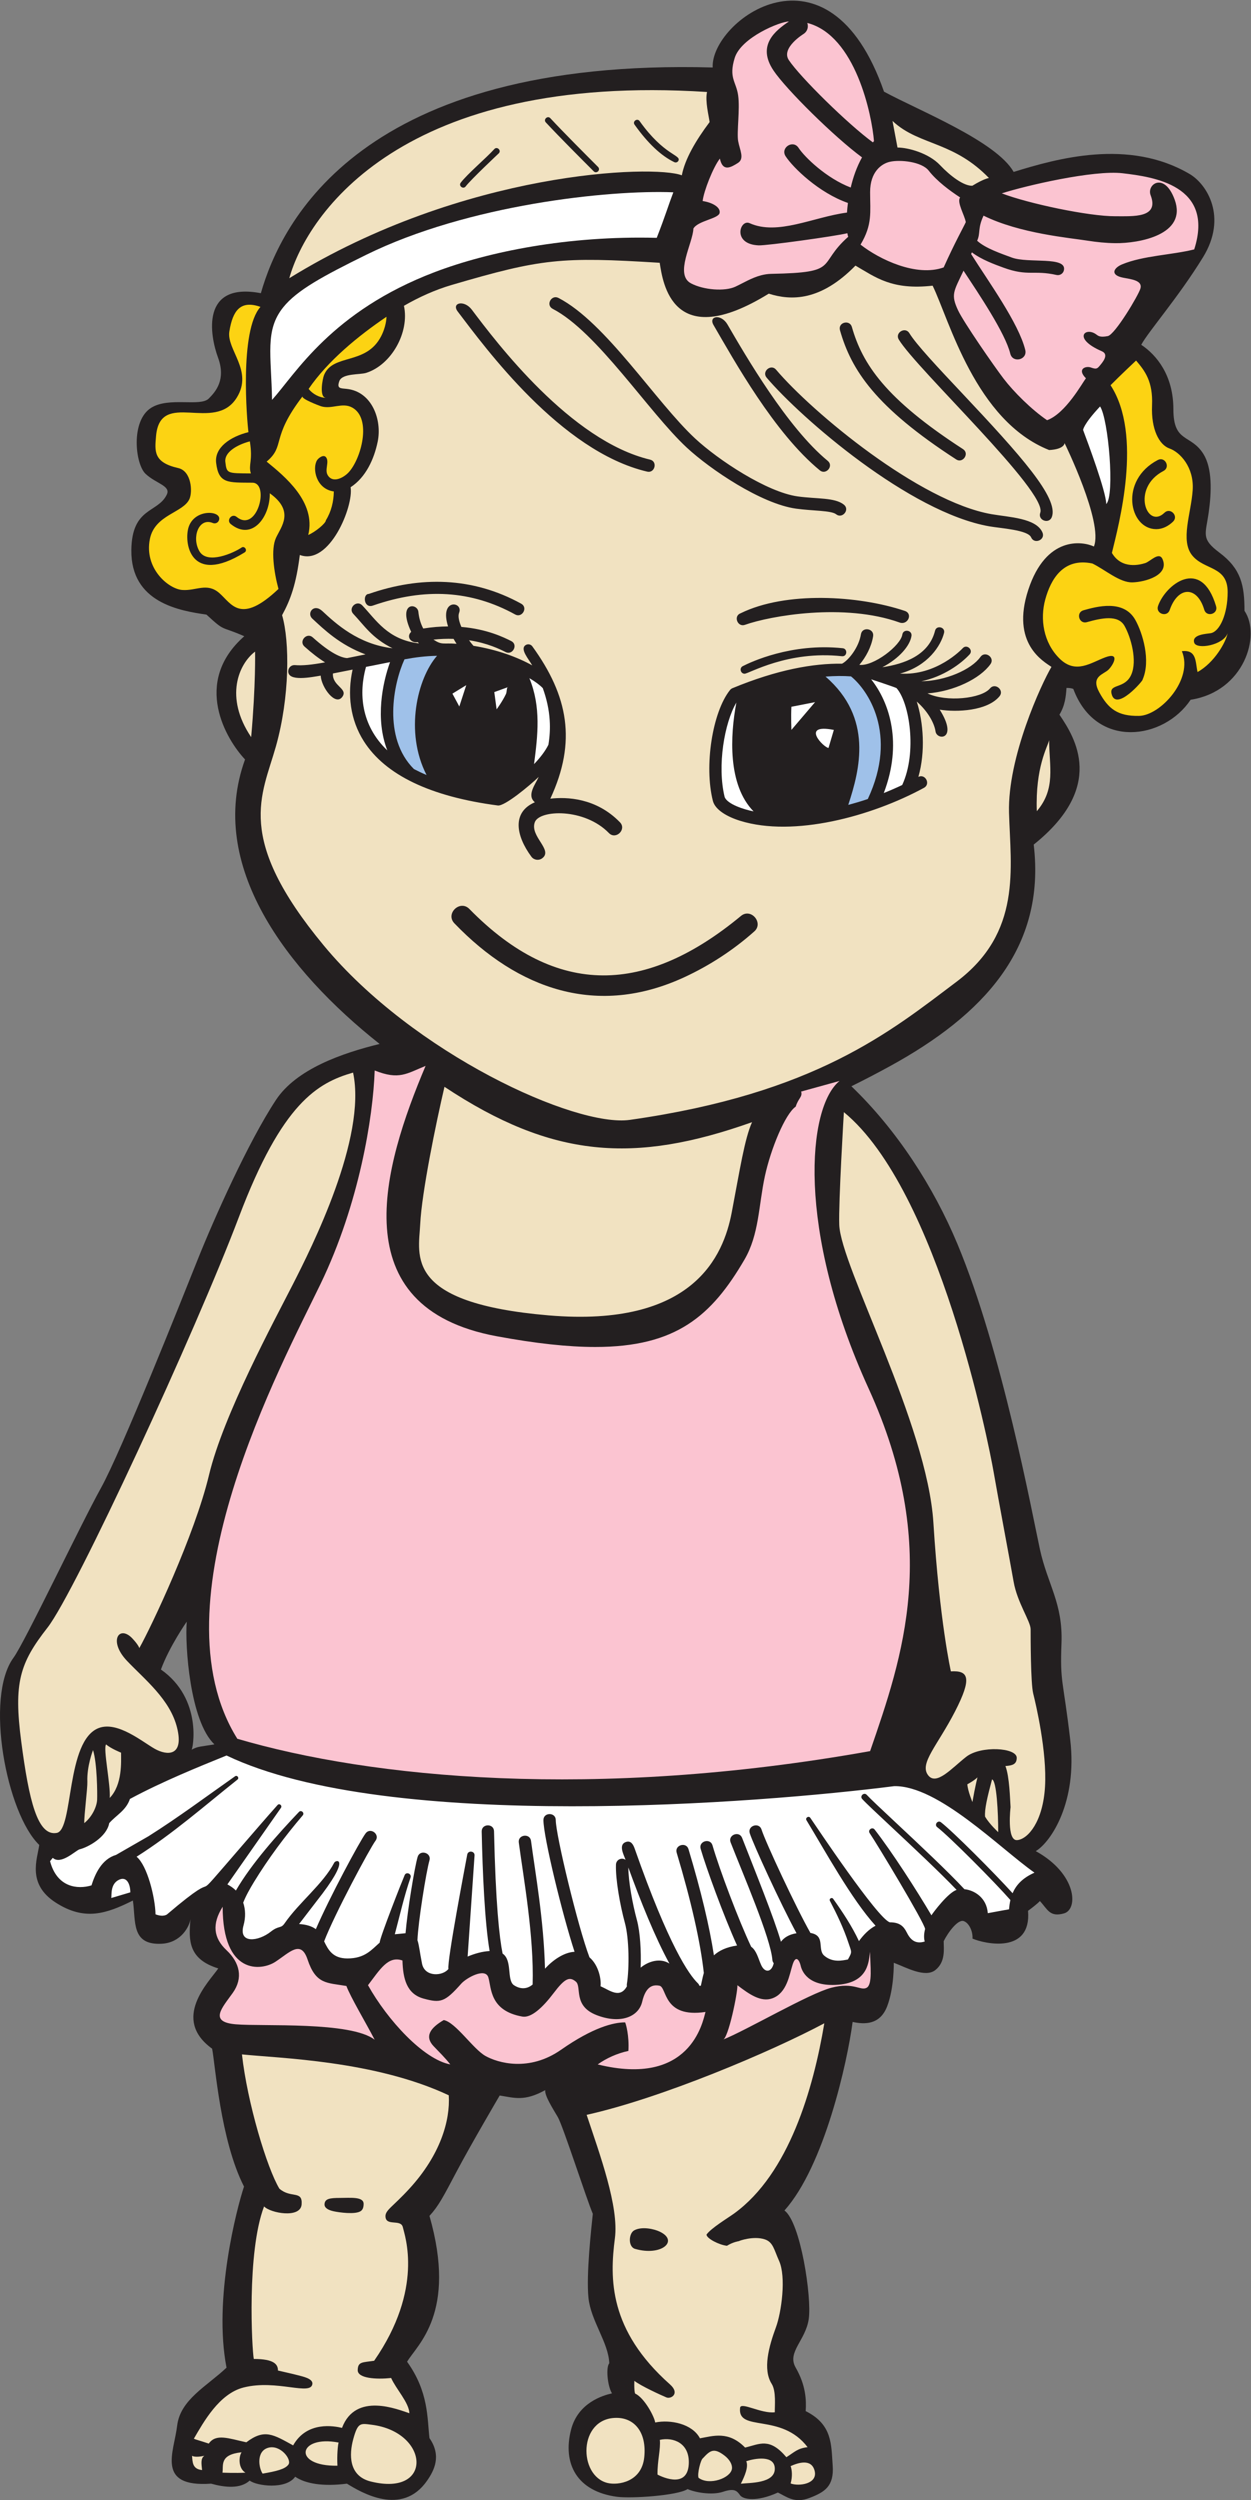
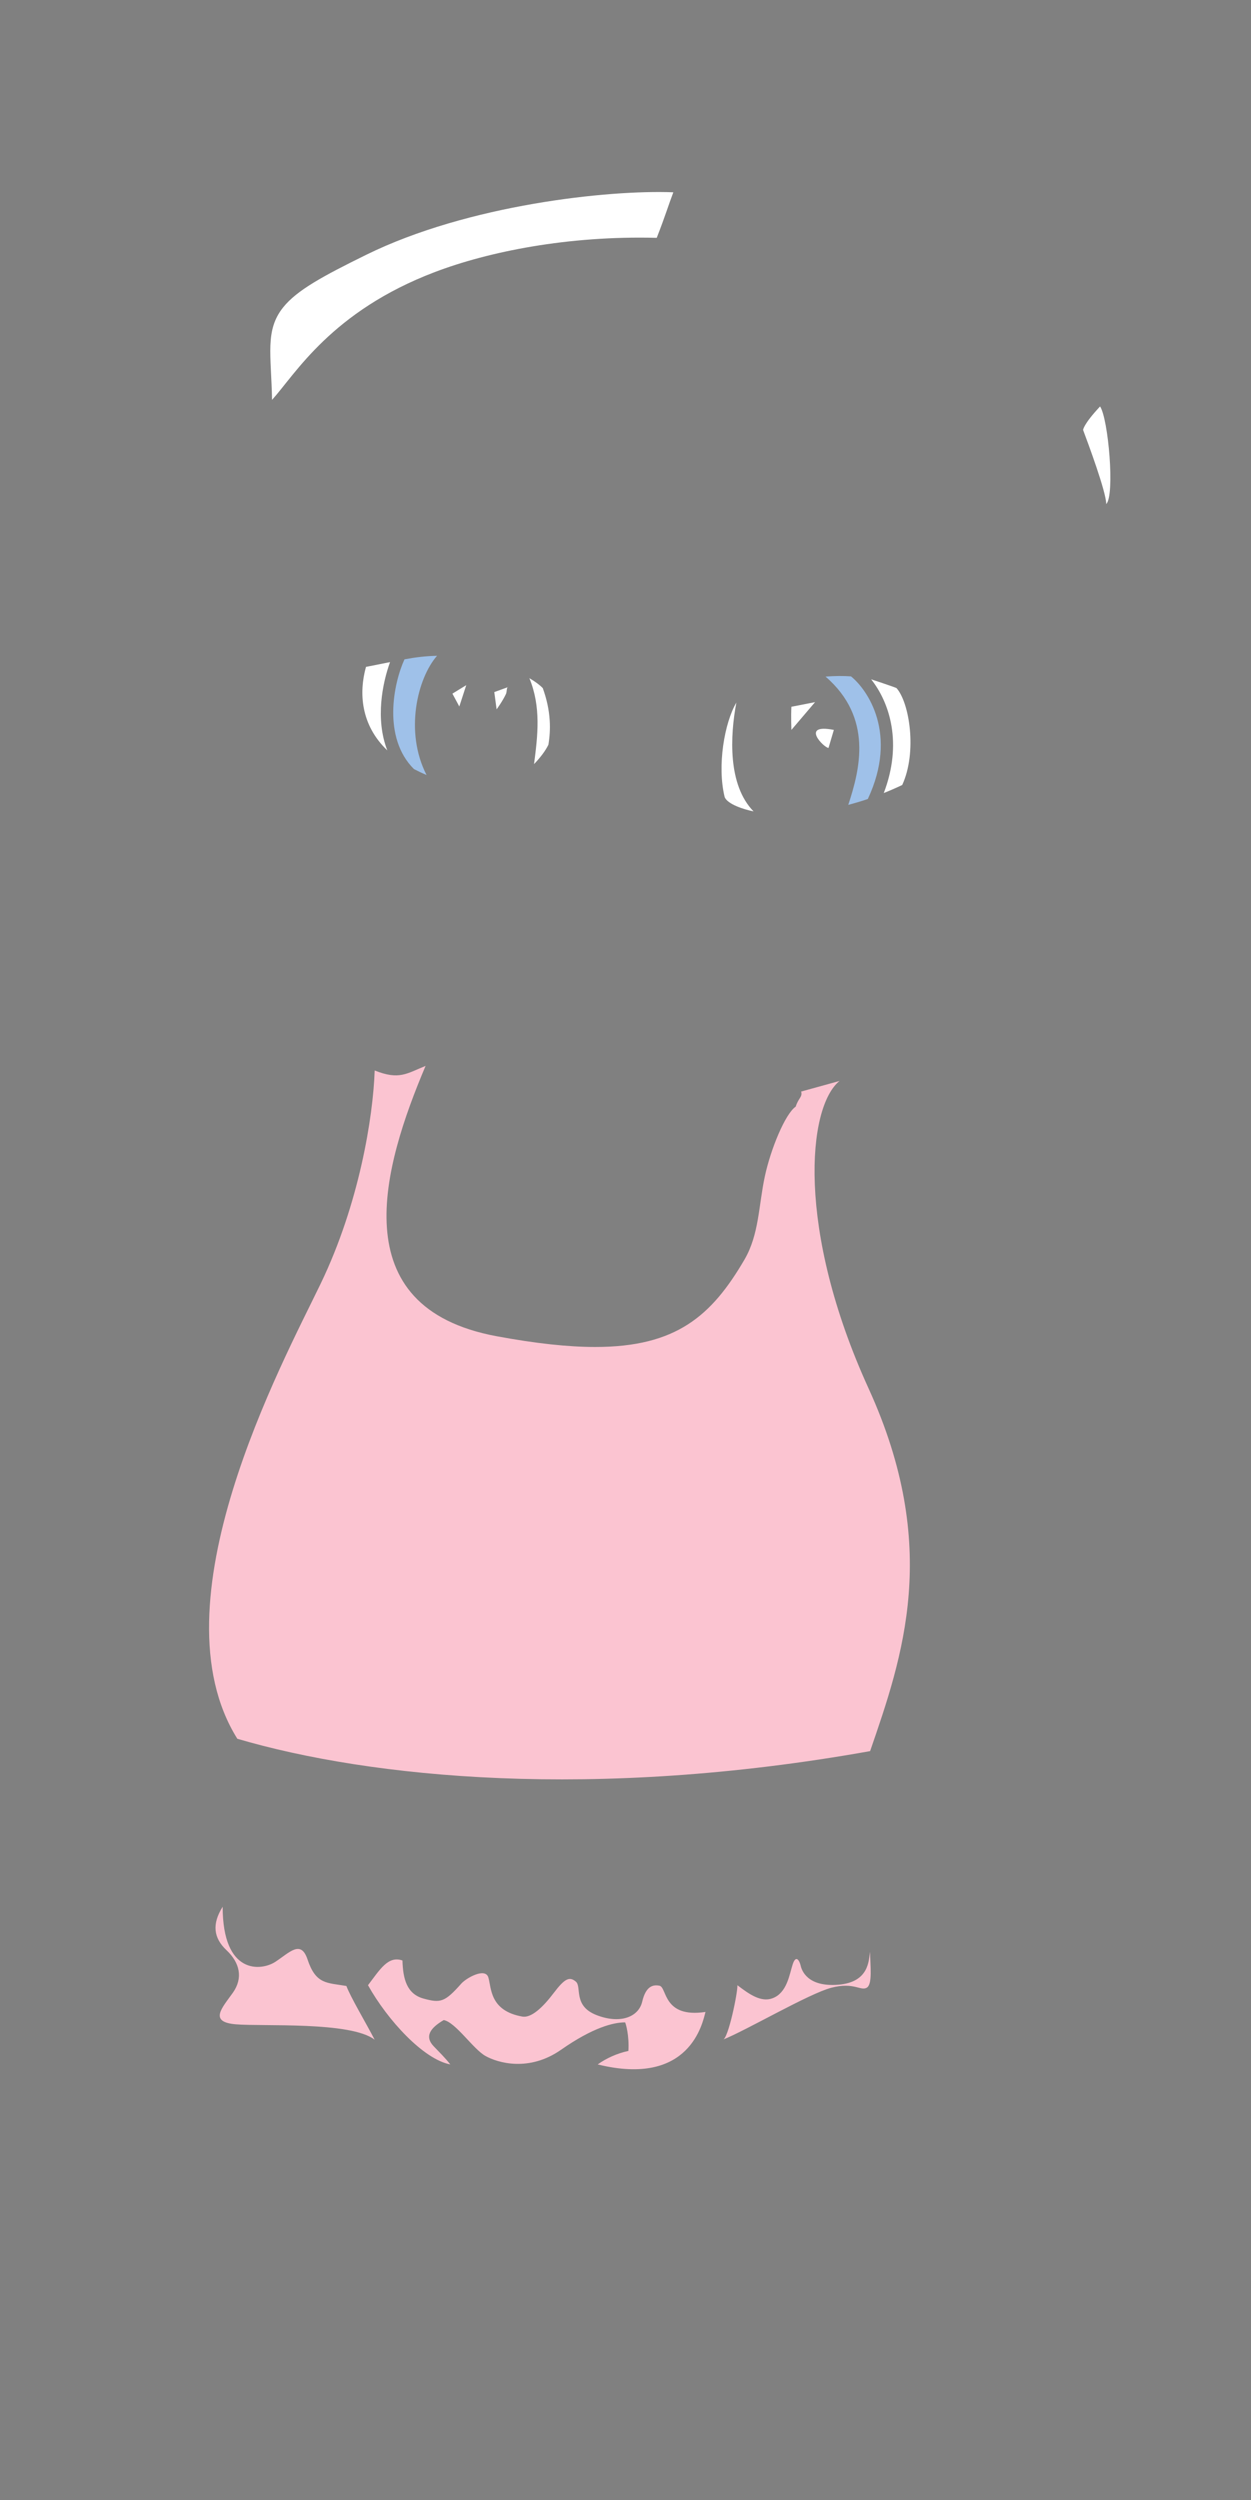
<svg xmlns="http://www.w3.org/2000/svg" viewBox="0 0 504.373 1008" height="1008" width="504.373" xml:space="preserve" id="svg2" version="1.1">
  <rect x="0" y="0" width="504.373" height="1008" fill="#808080" stroke="none" />
  <defs id="defs6" />
  <g transform="matrix(1.333,0,0,-1.333,0,1008)" id="g10">
    <g transform="scale(0.1)" id="g12">
-       <path id="path14" style="fill:#231f20;fill-opacity:1;fill-rule:evenodd;stroke:none" d="m 486.734,2512.29 c 25.676,70.01 78.051,144.71 78.051,144.71 -5.699,-72.36 9.762,-300.98 83.707,-371.06 -40.387,-7.06 -50.504,-5.55 -69.195,-16.43 3.769,0.01 34.726,153.61 -92.563,242.78 v 0 z M 3688.25,5890.42 c -55.98,42.01 -41.99,54.46 -32.66,119.8 9.33,65.37 10.88,135.37 -15.55,178.17 -38.16,61.67 -91.04,32.68 -91.04,135.38 0,102.7 -50.55,164.16 -97.25,195.27 21.8,40.47 112.05,143.16 186.72,264.53 74.7,121.39 12.45,220.97 -40.45,252.08 -184.03,108.25 -401.46,46.68 -532.16,6.23 -52.9,93.37 -289.42,186.73 -392.12,242.75 -168.06,482.36 -525.17,213.16 -518.16,73.12 -1062.77,29.58 -1305.517,-468.36 -1366.596,-682.7 -183.214,35.03 -154.062,-128.37 -129.531,-194.9 24.5,-66.51 -7.004,-102.7 -28.008,-123.7 -25.785,-25.79 -120.215,5.84 -174.265,-28.02 -62.551,-39.15 -48.27,-169.99 -17.121,-199.54 31.129,-29.58 77.019,-36.19 64.566,-62.63 -26.645,-56.66 -105.797,-37.35 -107.383,-168.08 -1.89,-160.24 147.848,-183.59 227.207,-195.27 58.348,-53.66 39.672,-32.68 114.36,-65.35 C 580.098,5497.51 685.133,5324 741.148,5264.89 625.172,4945.09 866.758,4627 1148.19,4404.38 1035.31,4376.7 896.41,4328.77 834.508,4234.8 750.488,4107.2 647.781,3876.88 597.988,3752.43 548.184,3627.96 367.668,3173.57 305.445,3061.54 243.215,2949.51 75.141,2594.74 40.898,2548.07 c -87.934,-119.95 -21.062,-471.28 77.84,-566.4 -6.234,-43.57 -37.347,-118.27 49.782,-174.3 87.144,-56 152.496,-34.23 233.39,6.23 9.356,-62.23 -6.07,-135.56 87.156,-130.69 59.149,3.11 84.032,52.92 87.149,74.7 -6.235,-65.35 -6.254,-121.37 84.012,-149.39 -27.997,-40.46 -143.149,-152.49 -18.657,-242.75 9.332,-46.69 24.891,-276.97 96.442,-417.021 C 716.262,883.109 644.652,609.25 685.133,400.73 625.992,344.719 545.09,304.281 535.754,224.922 526.418,145.57 470.398,38.199 638.453,49.871 680.469,38.191 727.141,33.531 755.152,59.199 776.156,42.859 864.855,31.191 892.855,70.891 923.207,49.859 976.887,40.531 1049.24,49.871 c 42.02,-25.68 166.19,-101.262 242.74,9.328 21,30.352 44.35,74.711 7,128.383 -7,60.68 -2.32,140.039 -67.69,231.066 30.35,51.364 151.72,147.043 67.69,441.141 28.01,30.34 42.02,58.352 84.03,137.699 42.01,79.362 128.37,226.412 128.37,226.412 44.35,-7.01 74.69,-18.68 137.71,16.33 -2.32,-16.33 22.54,-55.24 38.11,-81.69 15.58,-26.45 87.15,-248.989 105.82,-292.54 -4.67,-45.109 -20.23,-183.602 -13.22,-253.621 7,-70.027 60.68,-135.391 63.02,-198.41 -10.51,-11.668 -5.85,-67.68 8.16,-91.02 -26.84,-5.84 -102.7,-28 -123.72,-109.687 -26.5,-103.114 17.66,-186.903 138.9,-203.071 43.28,-5.781 184.16,3.66 213.56,23.34 19.84,-9.34 72.33,-19.832 107.36,-8.172 35.01,11.68 42.01,2.34 51.33,-10.508 9.35,-12.832 50.21,-20.992 114.38,8.18 26.86,-12.84 50.21,-33.84 95.71,-16.371 45.51,17.531 74.68,35.039 70.02,98.07 -4.67,63.008 0,123.7 -81.69,164.551 2.33,33.84 0.35,78.457 -30.37,131.86 -26.81,46.687 30.37,81.687 39.7,147.05 9.34,65.36 -24.5,291.758 -73.51,327.918 120.58,134.601 190.16,448.401 206.18,570.291 35.77,-7.76 82.44,-9.34 104.25,46.68 21.78,56.01 20.22,132.27 20.22,132.27 37.33,-14.01 94.93,-46.75 126.02,-21.82 31.14,24.92 24.93,63.8 24.93,87.14 14,28.02 43.56,66.92 60.68,60.7 17.1,-6.21 27.99,-32.68 26.42,-52.9 35.82,-15.56 178.96,-48.24 168.05,84.02 29.6,21.8 35.81,29.56 35.81,29.56 23.34,-24.88 29.55,-49.75 73.12,-37.32 43.58,12.44 38.93,119.77 -85.57,188.25 46.68,28.02 126.18,149.39 104.32,336.12 -21.85,186.72 -31.17,171.16 -26.51,292.54 4.66,121.38 -42.02,177.38 -65.36,284.75 -23.33,107.37 -114.25,599.08 -249.29,922.74 -72.54,173.86 -183.48,345.16 -320.83,477.25 39.51,19.53 78.63,39.92 117.32,61.13 279.66,153.54 471.48,354.76 434.13,669.85 217.85,174.29 126.04,322.1 77.8,392.89 17.13,28.01 19.63,55.83 21.39,80.93 7.58,0.02 15.19,-0.58 20.64,-3.1 68.44,-183.63 273.83,-154.05 354.77,-32.68 161.83,24.91 213.66,194.49 162.93,268.99 0.01,77.32 -10.22,126.85 -75.82,176.03 v 0 0" />
      <path id="path16" style="fill:#ffffff;fill-opacity:1;fill-rule:evenodd;stroke:none" d="m 1389.23,5425.03 21,64.54 -41.84,-25.66 20.84,-38.88 z m 148.62,59.11 -42.81,-15.55 7.01,-52.12 c 0,0 17.51,23.62 28.23,46.26 3.57,7.55 1.02,21.41 7.56,21.41 h 0.01 z m 927.37,-45.9 c -38.89,-7.79 -71.57,-14.01 -71.57,-14.01 -1.57,-29.54 0,-70.02 0,-70.02 l 71.57,84.03 z m 40.68,-138.49 16.12,54.46 c -103.57,20.41 -29.63,-54.46 -16.12,-54.46 v 0 z m 128.94,207.52 c 56.53,-71.16 95.38,-194.25 38.18,-344.02 18.47,7.4 37.1,15.48 55.76,24.35 45.53,98.56 22.32,248.88 -17.31,293.19 -7.08,3.5 -76.63,26.46 -76.63,26.48 v 0 z m -407.65,-70.36 c -35.97,-60.94 -58.64,-190.94 -35.38,-285.96 8.68,-21.51 57.82,-37.32 87.42,-43.18 -78.54,80.04 -70.99,229.15 -52.04,329.14 v 0 z m -585.48,43.64 c -8.27,8.83 -22.07,19.31 -40.55,30.17 35.69,-87.12 25.42,-172.98 14.1,-259.95 18.92,19.77 34.3,39.86 43.49,58.72 3.91,24.2 5.5,48.7 3.88,73.31 -1.98,33.15 -9.39,65.98 -20.92,97.75 v 0 z m -534.75,64.28 c -21.85,-78.33 -16.02,-175.64 64.51,-252.59 -36.99,94.85 -14.53,204.25 8.27,267.03 -4.81,-0.93 -72.78,-14.45 -72.78,-14.44 v 0 0" />
      <path id="path18" style="fill:#9fc1e9;fill-opacity:1;fill-rule:evenodd;stroke:none" d="m 1223.4,5567.69 c -33.63,-73.31 -66.6,-237.17 28.57,-331.86 12.06,-6.34 24.76,-12.36 38.21,-18.02 -67.1,130.67 -27.77,292.58 31.71,360.58 -33.29,-0.69 -65.8,-4.53 -98.49,-10.7 v 0 z m 1350.5,-51.57 c -23.49,1.72 -49.26,1.51 -76.99,-0.6 144.2,-124.9 103.97,-280.94 68.7,-388.05 19.43,5.22 39.14,10.98 59.16,17.78 92.53,197.42 -1.11,330.79 -50.87,370.87 v 0 0" />
      <path id="path20" style="fill:#fbc4d1;fill-opacity:1;fill-rule:evenodd;stroke:none" d="m 2627.06,3362.5 c -219.4,480.82 -184.82,851.63 -87.74,929.97 -41.25,-11.49 -79.89,-22.15 -116.13,-32.07 4.54,-16.69 -8.4,-19.38 -16.47,-45.54 -32.12,-22.22 -75.68,-128.61 -93.3,-210.49 -19.14,-88.89 -17.24,-176.08 -61.73,-252.27 -99.14,-169.74 -205.92,-264.24 -451.39,-264.24 -82.19,-0.01 -179.91,10.58 -298.12,32.5 -469.4,86.99 -343.93,512.8 -214.94,817.65 -57.49,-23.21 -79.88,-43.51 -153.97,-13.88 C 1128.6,4184.1 1086.58,3921.37 969.883,3679.3 853.184,3437.18 461.063,2713.63 717.809,2302.84 1120.82,2184.48 1796.14,2116.12 2631.73,2265.5 c 98.03,284.74 214.73,616.19 -4.67,1097 v 0 z M 2230.27,1557.51 c 36.56,-28.01 71.58,-52.12 105.79,-39.69 44.37,16.13 51.38,71.58 61.47,102.71 10.13,31.09 21,10.08 24.13,-3.92 3.1,-14 20.22,-65.34 114.38,-57.58 94.14,7.82 91.02,75.12 95.69,99.61 0,-40.83 8.15,-98.8 -10.52,-108.91 -18.67,-10.11 -38.5,17.68 -106.18,0.26 -67.7,-17.37 -260.26,-130.57 -329.1,-157.42 16.4,0 46.08,145.59 44.34,164.93 v 0.01 z M 1362,1317.86 c -80.92,15.19 -189.86,133.84 -248.97,239.64 35.79,46.69 60.68,90.26 104.26,74.7 1.55,-54.48 12.44,-101.15 63.79,-115.16 51.35,-14 64.21,-11.03 113.99,45.11 15.16,17.13 72.73,49.78 82.07,18.67 9.33,-31.09 3.46,-100.64 102.69,-118.22 26.47,-4.69 60.69,26.09 94.94,71.37 34.22,45.31 48.23,49.99 66.89,34.39 18.68,-15.54 -9.31,-73.11 62.26,-101.12 71.58,-28 127.59,-6.21 138.48,40.48 10.89,46.66 32.43,52.26 52.25,48.22 23.22,-4.77 10,-98.7 139.14,-79.32 -8.56,-31.52 -45.9,-227.63 -325.98,-158.76 25.67,18.67 59.56,33.84 92.8,40.85 2.89,45.54 -7.64,82.89 -9.96,86.39 -35,0 -96.85,-15.19 -193.72,-82.87 -96.85,-67.69 -191.39,-39.67 -228.74,-18.69 -37.34,21.03 -89.85,101.56 -126.03,108.56 -42.02,-24.53 -58.35,-50.19 -30.37,-79.37 16.94,-17.64 35.11,-35.51 50.21,-54.87 v 0 z m -688.531,476.96 c -32.688,-52.14 -28.02,-94.17 11.664,-131.51 39.672,-37.33 51.344,-83.61 18.672,-129.34 -32.684,-45.7 -72.696,-87.71 9.164,-94.71 81.859,-7 347.941,9.34 420.301,-46.69 -28.01,53.69 -73.12,129.14 -85.58,162.6 -59.135,10.11 -92.276,4.39 -117.487,80.14 -20.223,60.68 -54.461,21.01 -97.258,-7.01 -42.777,-28 -159.484,-40.4 -159.484,166.52 h 0.008 v 0" />
-       <path id="path22" style="fill:#fbc4d1;fill-opacity:1;fill-rule:evenodd;stroke:none" d="m 2385.83,7380.13 c 34.41,-51.57 178.13,-193.18 254.19,-248.85 1.17,1.22 2.18,2.62 3.38,3.81 -6.28,78.69 -55.65,319.84 -201.74,357.39 4.34,-11.78 0.37,-25.43 -10.5,-32.79 0,0 -70,-42.55 -45.33,-79.56 v 0 z m 1226.19,-572.59 c 62.24,194.53 -124.49,219.4 -216.28,230.3 -87.83,10.44 -293.64,-37.52 -365.75,-60.75 79.58,-30.67 263.59,-69.73 343.79,-69.26 52.89,0.31 133.27,-6.35 106.39,63.58 -12.82,33.32 41.6,71.74 72.7,-13.25 39,-106.53 -108.36,-132.52 -179.32,-131.76 -29.12,0.33 -56.61,3.29 -83.7,7.49 -53.99,8.65 -205.32,21.51 -315.02,75.77 -18.43,-39.3 -8.61,-52.24 -19.34,-75.85 24.7,-23.1 74.63,-39.62 104.54,-50.81 50.01,-18.72 167.67,4.88 157.84,-38.67 -2.27,-10.19 -12.47,-16.35 -22.31,-14.13 -68.65,15.54 -86.44,-4.93 -160.33,22.12 -26.78,9.75 -67.19,24.5 -95.67,46.33 -0.77,-1.72 -1.59,-3.51 -2.31,-5.15 52.35,-83.13 143.92,-209.18 163.74,-290.04 7.31,-29.9 -38.02,-41.1 -45.35,-11.13 -15.23,62.33 -95.93,181.77 -141.38,250.85 -30.12,-63.49 -38.88,-71.99 -16.45,-120.03 16.33,-34.99 107.37,-166.88 137.71,-206.55 30.34,-39.69 84.02,-93.36 131.46,-125.67 56.03,20.24 106.6,112.83 117.5,126.82 -28.02,28.01 -0.79,38.13 14.79,32.7 15.54,-5.41 18.67,-4.69 26.43,4.65 7.79,9.35 30.34,34.25 7.01,44.34 -90.06,39.03 -50.04,74.7 -17.63,51.35 6.47,-4.65 11.4,-10.1 35.54,-5.43 21.62,4.19 92.96,123.46 98.8,144.17 6.84,24.29 -28.17,27.83 -52.13,32.43 -40.46,7.78 -29.58,29.56 -3.11,40.47 64.51,26.59 149.5,28.04 217.84,45.11 v 0 z m -920.79,264.96 c -24.81,-5.7 -59.5,-29.87 -59.5,-91.4 0,-61.51 7.52,-97.96 -28.95,-159.11 56.96,-44.79 168.97,-98.46 251.45,-68.9 34.24,76.26 60.68,122.92 66.91,136.93 -3.6,21.13 -28,60.68 -17.12,74.69 -31.1,20.22 -70.43,49.41 -94.91,80.9 -21.4,27.5 -86.73,34.08 -117.88,26.89 v 0 z m -352.01,276.58 c -50.95,76.44 6.8,120.64 46.9,147.81 -26.43,0 -144.89,-48.29 -164.03,-110.51 -18.66,-60.68 4.67,-71.15 10.52,-113.2 5.82,-41.98 -4.67,-111.63 0,-138.09 4.67,-26.45 20.2,-52.92 -0.79,-66.14 -21,-13.21 -45.89,-27.99 -54.45,13.24 -20.24,-25.67 -49.04,-98.83 -52.14,-128.39 27.23,-3.88 54.48,-17.89 51.35,-35.79 -3.12,-17.87 -65.33,-23.33 -79.35,-47.45 -1.23,-43.37 -58.13,-138.86 -7.23,-165.72 38.33,-20.22 102.16,-24.91 134.05,-10.12 23.92,11.11 49.14,27 78.31,34.58 9.75,2.54 19.91,4.13 30.6,4.33 210.86,3.89 135.85,26.52 232.62,112.17 -1.04,2.13 -1.92,6.01 -2.7,10.72 -34.41,-8.71 -243.72,-37.85 -268.46,-36.75 -81.18,3.64 -56.38,80.29 -27.11,67.12 84.97,-38.16 192.5,18.58 294.45,32.07 0.62,9.24 1.57,18.93 2.87,29.11 -87.85,30.54 -165.88,106.68 -188.4,141.09 -16.81,25.73 22.23,51.29 39.06,25.54 18.3,-27.97 84.27,-92 157.81,-120 7.22,30.94 18.22,62.62 34.17,91.21 -83.39,61.23 -229.92,205.98 -268.06,263.15 l 0.01,0.02 v 0" />
      <path id="path24" style="fill:#ffffff;fill-opacity:1;fill-rule:evenodd;stroke:none" d="m 1986.35,6842.54 c 26.85,68.89 35.02,98.03 50.19,137.72 -195.27,7.81 -620.86,-37.35 -928.95,-189.06 -131.09,-64.53 -209.445,-107.05 -250.914,-158.72 -56,-69.75 -36.172,-143.92 -33.84,-280.08 70.773,78.48 179.664,267.73 492.484,386.67 161.67,61.51 401.46,110.48 671.02,103.47 h 0.01 z m 1340.93,-509.97 c -51.35,-54.86 -51.35,-71.2 -51.35,-71.2 13.99,-37.34 69.65,-186.35 70.02,-224.07 26.36,26.37 6.43,257.61 -18.67,295.27 v 0 0" />
-       <path id="path26" style="fill:#fcd313;fill-opacity:1;fill-rule:evenodd;stroke:none" d="m 681.527,6165 c 4.239,-35.58 4.668,-34.54 77.168,-35.06 -8.121,27.78 6.649,35.79 -3.007,97 -41.196,-10.84 -77.485,-34.03 -74.161,-61.94 v 0 z M 3661.83,5646.73 c 27.4,4.84 51.32,57.59 51.32,124.49 0,79.36 -70.02,65.35 -107.01,110.48 -37,45.14 -3.45,127.6 1.21,197.62 4.67,70.02 -38.9,115.15 -70.02,126.03 -31.12,10.91 -56.01,57.57 -52.89,130.34 3.12,72.74 -21.79,104.64 -48.27,135.75 0.02,0 -51.33,-48.23 -77.22,-74.69 98.58,-150.95 24.34,-423.2 4.1,-507.23 29.97,-50.96 85.59,-35.43 100.76,-30.76 15.17,4.67 41.99,36.17 52.52,11.67 20.77,-48.47 -52.52,-68.87 -91.03,-70 -38.51,-1.2 -82.88,38.48 -121.36,57.15 -88.71,18.69 -126.05,-49.01 -142.39,-108.54 -16.34,-59.51 -5.86,-130.69 43.18,-179.05 48.99,-48.36 94.54,-12.31 138.87,4.01 44.36,16.35 24.52,-22.17 9.35,-37.34 -15.2,-15.18 -54.86,-19.85 -28.01,-68.86 26.83,-49.02 54.85,-72.36 120.2,-71.18 64.38,1.15 165.32,110.54 129.54,195.67 45.91,5.43 40.45,-33.46 47.45,-63.03 51.37,28.78 85.59,90.25 91.02,117.51 -12.46,-36.56 -94.12,-50.6 -101.13,-28.81 -8.13,25.34 37.87,26.7 49.81,28.77 v 0 z m -164.73,314.68 c -82.07,0 -112.56,147.71 4.76,209.16 21.79,11.41 39.04,-21.74 17.27,-33.11 -99,-51.72 -50.26,-178.13 2.84,-126.44 17.63,17.15 43.67,-9.64 26.05,-26.78 -13.7,-13.3 -31.43,-22.83 -50.92,-22.83 v 0 z m -135.14,-497.74 c -7.15,31.39 40.13,13.62 59.61,57.55 18.84,42.46 -0.99,113.12 -20.32,147.49 -19.41,34.59 -69.08,23.98 -114.07,11.4 -23.65,-6.64 -33.77,29.33 -10.06,35.97 39.34,11.02 121.24,33.95 156.68,-29.07 22.07,-39.26 47.56,-123.11 21.92,-180.92 3.98,0 -80.84,-99.29 -93.76,-42.42 v 0 z m 175.9,253.21 c -8.05,-23.28 -43.34,-11.03 -35.29,12.21 21.99,63.8 130.65,151.01 175.59,-0.82 6.99,-23.54 -28.84,-34.15 -35.81,-10.55 -21.32,72.19 -79.3,71.97 -104.49,-0.84 v 0 z M 980.043,6427.37 c 27.077,66.25 127.377,28.66 172.997,118.03 9.26,18.15 15.26,39.36 16,58.43 -85.01,-57.56 -177.052,-132.67 -235.622,-218.23 12.078,-15.42 33.328,-27.05 53.18,-27.04 -22.364,0 -10.891,58.23 -6.555,68.81 v 0 z m 5.641,-439.1 c 16.186,26.14 23.596,56.61 23.976,87.2 -53.781,7.23 -65.844,69.95 -50.734,94.37 3.961,6.42 19.695,18.99 27.39,8.76 10.344,-13.8 -4.668,-36.9 4.497,-53.14 14.907,-26.49 47.987,-8.84 63.167,7.2 38.21,40.41 71.5,162.96 11.6,196.4 -30.34,16.96 -62.05,-6.03 -94.482,3.98 -5.66,1.77 -61.45,22.95 -55.887,30.22 -97.977,-128.1 -50.746,-148.51 -108.711,-197.59 54.301,-44.36 150.219,-122 125.781,-221.84 20.422,8.38 53.403,35.21 53.403,44.44 v 0 z M 834.508,5934.6 c 15.555,34.21 57.832,80.65 -18.555,135.3 1.266,-70.53 -53.094,-145.71 -118.055,-93.06 -14.261,11.56 3.329,33.35 17.629,21.75 62.578,-50.69 100.684,102.83 48.028,103.3 -74.203,0.67 -102.305,-3.41 -109.832,59.79 -5.578,46.89 43.25,79.58 97.718,93.12 -4.246,32.39 -27.921,307.67 36.387,378.88 -60.683,21.36 -84.023,-11.31 -94.14,-74.33 -8.875,-55.32 72.949,-118.54 22.546,-199.95 -67.546,-109.12 -231.996,26.8 -244.304,-116.7 -3.844,-45.2 -8.532,-79.36 66.937,-96.46 40.485,-9.18 43.809,-71.59 34.231,-93.38 -18.672,-42.39 -105.032,-47.08 -119.817,-121.37 -17.683,-88.87 56.012,-150.91 98.024,-154.03 42.015,-3.12 74.687,23.32 112.019,-9.36 37.364,-32.67 63.817,-96.48 178.949,12.46 -13.98,51.37 -23.335,119.82 -7.765,154.04 v 0 z m -94.762,-43.61 c -167.379,-103.54 -184.441,33.76 -168.793,78.06 19.922,56.41 103.852,48.11 90.895,18.29 -3.043,-7.03 -11.184,-10.28 -18.227,-7.34 -42.273,17.64 -64.793,-43.54 -40.535,-85.35 23.809,-41.08 103.519,-5.3 127.887,11.33 8.367,5.72 18.988,-8.65 8.773,-14.99 v 0 0" />
-       <path id="path28" style="fill:#f1e2c1;fill-opacity:1;fill-rule:evenodd;stroke:none" d="m 2138.46,7283.69 c -921.17,59.15 -1209.034,-368.78 -1263.487,-563.28 526.707,325.2 1103.217,343.88 1187.247,311.2 9.33,49.02 42.01,105.03 84.03,161.05 -2.33,18.67 -14,63.02 -7.79,91.03 v 0 z M 3173.22,5323.1 c -4.67,-20.21 -42.01,-80.92 -37.34,-214.75 58.35,68.08 37.34,136.29 37.34,214.75 v 0 z m 46.69,898.61 c 0,0 0,-18.69 -46.69,-21.03 -223.28,88.72 -302.26,394.46 -352.43,497.16 -123.71,-14.01 -172.72,25.68 -233.41,60.69 -105.03,-107.35 -193.73,-106.58 -262.21,-84.82 -292.51,-180.5 -320.52,34.25 -329.85,93.36 -298.76,18.72 -357.9,12.46 -628.65,-66.9 -50.4,-14.75 -99.03,-36.76 -144.93,-63.22 17.32,-79.96 -37.61,-178.53 -114.21,-202.87 -18.82,-6 -71.83,-0.96 -81.03,-24.45 -8.7,-23.73 3.27,-21.93 22.31,-23.98 76.13,-8.15 107.16,-93.19 93.57,-159.5 -10.76,-52.37 -35.67,-107.85 -81.97,-137.98 9.72,-56.45 -63.73,-238.37 -153.597,-204.8 -10.93,-87.67 -27.809,-135.06 -53.629,-182.17 23.339,-79.33 23.339,-247.41 -18.676,-396.79 -42.004,-149.36 -126.035,-275.42 144.707,-602.18 270.755,-326.75 760.905,-550.82 925.825,-527.48 562.22,79.57 789.71,268.41 988.1,417.77 198.39,149.39 163.38,343.11 158.72,511.16 -4.67,168.06 98.02,389.79 128.36,441.14 -23.34,16.34 -123.7,70.02 -70.01,233.4 53.68,163.39 163.37,147.05 198.39,130.71 29.34,72.23 -88.69,312.76 -88.69,312.78 v 0 z m -643.37,351.32 c 31.87,-111.88 101.21,-217.53 336.06,-369.48 20.76,-13.45 -0.66,-44.11 -20.29,-31.38 -244.63,158.31 -317.53,270.64 -351.68,390.61 -6.93,24.37 29.31,33.31 35.91,10.25 v 0 z m -376.16,7.32 c 54.13,-93.36 180.87,-311.98 303.15,-412.38 19.04,-15.65 -5.49,-43.78 -23.71,-28.87 -137.88,112.96 -259.41,332.58 -321.7,439.65 -16.06,27.59 22.9,34.95 42.26,1.6 v 0 z m -511.23,80.41 c 143.29,-74.04 294.19,-314.62 413.56,-425.37 70.01,-64.97 216.63,-161.92 309.86,-174.94 58.04,-8.08 112.13,-2.8 139.76,-24.9 19.29,-15.41 -4.97,-43.85 -23.31,-29.17 -14.72,11.79 -71.21,10.06 -121.61,17.1 -105.4,14.74 -259.3,118.82 -330.12,184.53 -115.49,107.25 -270.98,350.12 -405.25,419.57 -22.58,11.63 -4.17,44.19 17.11,33.18 v 0 z m 563.73,-988.81 c -22.14,-7.74 -35.62,26.99 -12.56,35.19 136.38,66.88 355.52,54.2 496.15,7.09 25.82,-8.64 8.89,-43.93 -15.36,-35.27 -167.42,60.11 -391.63,20.36 -468.23,-7.02 v 0.01 z m 293.52,-94.85 c -163.89,17.91 -281.27,-52.97 -294.34,-52.97 -12.12,0 -16.79,17.14 -5.57,22.92 23.24,11.96 147.04,70.8 302.5,54.2 15.25,-1.64 13.74,-25.96 -2.59,-24.15 v 0 z M 1427.08,6625.17 c 73.85,-98.05 298.53,-396.4 539.09,-453.46 23.72,-5.6 14.44,-41.74 -8.63,-36.34 -261.9,61.4 -490.43,375.77 -573.02,484.14 -20.11,26.4 19.14,36.67 42.56,5.66 v 0 z m -311.62,-859.66 c 156.28,54.4 314.23,51.31 460.96,-29.54 21.58,-11.91 2.49,-44.01 -18.04,-32.72 -132.34,72.96 -273.21,81.77 -430.66,27 -27.69,-9.61 -31.46,35.26 -12.27,35.26 h 0.01 z m -14.98,-445.58 c -41.51,65.28 -50.46,142.47 -34.01,216.73 -22.48,-4.52 -42.09,-8.44 -59.49,-11.75 -2.54,-38.04 45.6,-45.2 28.95,-69.89 -20.74,-30.71 -64.012,27.7 -65.973,63.36 -26.844,-4.33 -100.937,-19.8 -98.047,14.77 0.863,10.29 9.836,17.96 20.153,17.07 23.457,-1.96 50.039,0.93 91.152,8.29 -18.973,11.74 -39.621,27.46 -62.363,47.91 -17.946,16.07 7.003,43.88 24.949,27.76 55.199,-49.53 86.799,-61.59 103.979,-62.77 l 55.72,11.23 c -77.92,28.86 -125.906,75.76 -161.086,108.35 -17.328,16.05 4.297,46.98 30.492,22.68 40.694,-37.84 108.064,-100.21 212.344,-112.53 -62.5,30.95 -85.46,69.08 -118.71,104.06 -16.59,17.44 10.4,43.19 27.05,25.73 41.71,-43.71 76.51,-103.69 171.43,-115.06 -1.18,1.27 -2.28,2.61 -3.4,3.93 -19.79,-3.93 -36.08,15.98 -19.96,31.03 -42.7,91.13 19.05,87.94 21.77,60.38 1.36,-13.72 5.16,-32.62 14.72,-50.34 26.91,4.35 51.89,6.22 75.06,6.34 -27.04,86.24 46.77,75.13 33.48,41.52 -4.09,-10.37 -0.47,-26.21 6.78,-43.03 77.79,-6.46 128.95,-31.83 150.72,-42.72 22.05,-11.01 4.22,-43.88 -16.71,-33.4 -17.24,8.63 -54.66,27.26 -110.9,35.87 4.41,-6.14 8.92,-11.81 13.43,-16.88 72.18,-11.58 133.62,-34.62 177.76,-59.19 -11.02,19.64 -38.26,49.66 -19.87,61.41 6.78,4.33 15.59,2.5 20.22,-3.91 108.69,-149.97 134.55,-288.28 54.42,-460.61 49.16,5.62 138.43,2.84 210.56,-71.45 21,-21.59 -12.47,-54.13 -33.48,-32.5 -73.99,76.19 -209.95,70.68 -223.99,32.85 -16,-43.06 56.57,-83.95 22.18,-109.31 -10.29,-7.56 -24.92,-5.52 -32.63,4.93 -46.78,63.38 -59.43,134.52 10.56,164.6 -25.66,21.01 1.98,54.8 11.67,76.76 -27.85,-26.7 -102.89,-89.12 -123.58,-86.51 -204.02,26.8 -340.42,92.17 -405.35,194.29 v 0 z M 2280.5,4743.92 c -62.55,-55.6 -134.31,-102.28 -210.24,-137.48 -263.28,-122.06 -503.23,-37.65 -695.88,162.77 -28.09,29.24 16.92,72.37 45.27,43.45 266.29,-271.83 536.45,-256.96 821.41,-21.13 30.72,25.44 70.15,-22.15 39.44,-47.61 v 0 z m 742.54,711.96 c -36.94,-44.58 -129.62,-48.55 -180.8,-40.41 57.71,-91.77 -8.72,-94.16 -12.72,-65.54 -2.74,19.56 -18.07,55.7 -56.74,90.08 20.21,-63.22 26.64,-151.67 4.91,-227.86 21.14,10.27 37.73,-21.79 16.99,-33.05 -159.42,-86.73 -394.26,-149.92 -555.87,-99.84 -39.39,12.19 -75.63,33.01 -82.67,60.31 -26.72,105.38 -1.59,268.27 51.74,335.19 0.97,1.25 2.11,2.35 3.36,3.29 1.25,0.95 2.64,1.74 4.09,2.33 135.8,56.25 244.88,75.37 331.5,74.13 19.32,10.02 50.67,48.72 57.11,88.96 3.8,23.88 40.67,17.86 36.88,-5.91 -5.19,-32.33 -22.07,-63.68 -41.68,-86.58 43.06,-5.08 124.98,58.28 130.02,91.63 2.71,17.92 30.37,13.7 27.68,-4.17 -4.46,-29.72 -37.13,-68.1 -88.18,-94.68 67.16,10 140.97,36.39 159.53,110.67 4.4,17.48 31.59,10.76 27.17,-6.8 -9.5,-38.07 -48.02,-99.9 -133.26,-123.04 110.31,-7.19 186.41,73.19 189.91,76.94 12.32,13.27 32.85,-5.72 20.58,-18.98 -26.4,-28.59 -79.04,-67.16 -145.88,-81.22 72.11,0.9 151.32,35 178.71,73.65 13.95,19.64 44.42,-1.96 30.47,-21.63 -31.27,-44.08 -111.11,-82.72 -190.62,-88.71 56.92,-27.05 163.32,-15.94 189.02,15.09 15.39,18.54 44.16,-5.29 28.75,-23.85 v 0 z m 95.68,480.71 c -9.64,22.52 -91.59,27.3 -126.09,33.31 -240.92,41.96 -569.08,326.46 -673.89,449.76 -15.61,18.37 12.87,42.55 28.44,24.2 110.26,-129.95 433.88,-399.1 651.85,-437.16 52.73,-9.2 135.28,-11.65 154.01,-55.4 9.6,-22.47 -24.91,-36.71 -34.32,-14.72 v 0.01 z m 62.67,61.55 c -8.52,-22.79 -43.47,-9.7 -34.99,13 23.3,62.5 -374.47,434.96 -427.98,523.8 -12.43,20.64 19.55,39.93 31.99,19.27 20.29,-33.61 87.33,-104.88 158.32,-180.32 178.56,-189.74 294.01,-318.46 272.66,-375.76 v 0.01 z M 1344.35,4274.74 c -25.68,-109.7 -68.71,-319.39 -73.37,-415.09 -4.67,-95.69 -50.59,-238.85 388.22,-276.2 438.8,-37.35 529.05,180.5 553.95,311.22 24.91,130.68 38.87,222.63 61.45,273.13 -357.1,-126.87 -604.36,-108.95 -930.26,106.94 h 0.01 z m 1370.22,2840.9 c 32.69,0 94.54,-17.14 128.38,-52.93 16.39,-17.3 34.15,-32.83 50.9,-44.08 17.83,-11.97 34.49,-19.12 47.13,-18.52 36.19,22.16 50.19,23.34 50.19,23.34 -51.28,52.98 -101.22,77.8 -147.93,96.95 -52.97,21.69 -101.79,36.05 -143.83,75.76 0,0 13.67,-73.38 15.16,-80.52 v 0 z M 264.219,2172.81 C 265,2153.47 254.098,2071 254.883,2047.67 c 25.676,20.99 38.097,52.11 38.89,70.78 0.793,18.67 0.02,111.26 -12.429,150.11 0,0 -19.035,-48.48 -17.125,-95.75 v 0 z m 56.797,112.91 c 14.007,-12.44 45.117,-24.9 45.117,-24.9 0,-26.45 4.687,-96.45 -34.246,-136.92 3.086,39.92 -20.879,151.83 -10.871,161.82 v 0 z M 2925.81,2165.14 c 1.14,-19.84 15.35,-53.68 15.35,-53.68 8,46.67 15.33,74.67 15.33,74.67 -8.62,-8.32 -20.2,-15.17 -30.68,-20.99 v 0 z m 93.37,-144.7 c 0,58.34 -4.67,155.73 -18.67,159.55 -14.01,-52.2 -23.34,-91.88 -21.01,-112.88 14.01,-23.35 39.68,-46.67 39.68,-46.67 v 0 z M 2391.32,50.488 c 6.21,21.793 3.89,41.883 0,52.461 21.8,9.781 62.23,23.629 72.35,-13.25 11.32,-41.25 -48.17,-48.52 -72.35,-39.211 v 0 z M 2257.1,117.781 c 7.4,-16.722 -4.67,-45.101 -16.36,-68.082 24.93,3.109 102.67,-0.039 102.73,45.152 0.06,42.628 -60.8,31.347 -86.37,22.929 v 0 z m -65.8,17.047 c 14.07,-10.726 23.97,-25.949 22.64,-39.207 -2.94,-28.781 -68.57,-52.633 -101.16,-28.012 -4.44,11.742 6.66,55.59 13.23,59.121 22,23.918 33.26,32.54 65.29,8.098 v 0 z M 1988.68,77.34 c -0.75,40.66 10,78.219 7.01,105.012 40.33,8.98 91.03,-9.321 87.53,-73.5 -4.43,-81.192 -94.54,-31.512 -94.54,-31.512 v 0 z M 1864.59,248.898 c 54.46,0 91.82,-43.597 84.02,-119.046 -7.76,-75.461 -79.35,-85.313 -110.46,-78.043 -89.75,20.953 -89.97,197.089 26.44,197.089 v 0 z m 356.35,618.5 c -19.65,-14.269 -70.02,-44.339 -84.04,-64.168 0,-11.699 38.51,-31.511 61.85,-33.851 18.67,11.672 36.19,14.012 36.19,14.012 0,0.82 44.23,16.808 78.54,5.289 25.09,-8.45 27.76,-31.5 42.83,-64.809 22.17,-49.019 7,-156.391 -9.34,-200.742 -21.76,-59.059 -40.55,-127.688 -12.86,-171.527 14.02,-22.184 8.77,-68.301 9.36,-85.793 -41.03,-5.079 -102.89,32.722 -105.06,13.429 -8.36,-75.008 124.12,-13.429 204.26,-119.039 -30.35,-3.508 -38.54,-14.008 -64.19,-30.347 -51.36,60.687 -80.52,39.687 -124.88,29.179 -50.17,51.34 -96.88,35.008 -136.54,28 -23.34,44.36 -89.85,57.199 -135.39,47.86 -2.32,17.488 -32.66,74.679 -60.66,87.531 0,0 -3.51,5.816 -2.35,38.508 18.67,-15.168 82.87,-44.352 96.88,-50.18 14,-5.84 42.01,11.672 10.91,39.281 -185.31,164.547 -182.48,320.149 -166.66,441.918 12.51,95.949 -45.29,252.801 -85.44,373.491 224.19,49.75 556.53,190.25 718.86,276.93 -33.33,-198.64 -106.82,-454.608 -272.27,-574.972 v 0 z M 1920.63,760.051 c 79.33,-23.172 134.19,23.781 74.66,52.129 -16.33,7.789 -53.43,16.672 -77.02,3.879 -17.08,-9.227 -19.02,-49.778 2.36,-56.008 v 0 z M 611.199,90.949 c -1.543,17.11 -5.429,35.281 7.028,43.34 -18.692,-4.437 -32.696,-3.391 -37.364,0 1.571,-19.23 0.762,-40.211 30.336,-43.34 v 0 z M 730.637,144.77 c -8.758,-13.192 -10.496,-48.211 11.644,-61.61 -27.988,-1.75 -69.422,0 -69.422,0 3.52,22.18 -9.929,54.488 57.754,61.61 h 0.024 z m 141.804,-37.079 c 10.786,15.231 -24.519,61.239 -61.273,50.75 -36.77,-10.511 -28.605,-61.261 -16.934,-78.21 40.856,7.012 68.286,13.418 78.204,27.46 h 0.003 z m 148.189,-3.511 c -1.73,31.5 1.18,62.422 3.52,70.031 -122.865,23.769 -141.576,-72.422 -3.52,-70.031 v 0 z m 47.86,80.519 c -12.52,-45.879 -14.75,-111.59 53.11,-128.367 189.95,-46.992 177.55,149.828 2.42,171.75 -33.94,4.27 -41.6,7.559 -55.53,-43.383 v 0 z M 2538.37,3857.3 c 4.67,-126.02 266.07,-602.17 284.75,-900.92 18.67,-298.76 52.9,-449.69 52.9,-449.69 52.9,3.1 65.33,-18.67 12.45,-121.38 -52.89,-102.7 -107.2,-155.73 -82.31,-191.38 24.89,-35.7 72.47,20.2 116.32,54.45 43.8,34.23 152.72,28.02 152.72,-3.11 0,-20.23 -14.04,-23.35 -34.24,-24.91 12.41,-31.68 13.95,-100.56 15.56,-124.46 0,0 -12.45,-102.73 20.21,-99.59 32.69,3.11 77.83,56.01 84.02,161.82 6.26,105.83 -27.99,250.55 -35.77,281.65 -7.77,31.12 -7.77,171.15 -7.77,194.49 0,23.35 -40.48,80.93 -51.35,143.16 -10.89,62.25 -46.68,252.07 -60.68,332.99 -14.01,80.9 -165.73,851.93 -452.82,1087.66 0,0 -16.5,-273.55 -13.99,-340.78 v 0 z M 1067.91,4317.78 C 960.551,4286.78 853.184,4226.1 722.48,3880.66 591.773,3535.22 227.656,2746.32 143.629,2638.95 59.605,2531.57 40.934,2472.24 64.273,2294.15 87.617,2116.12 113.398,2007.49 171.637,2018.08 c 51.347,9.34 26.781,280.15 127.593,317.45 56.801,20.99 131.489,-42.03 168.836,-63.04 37.344,-21 88.688,-23.34 67.688,63.04 -21.008,86.35 -98.027,146.45 -151.715,203.05 -57.586,60.69 -23.301,109.82 16.332,67.69 18.676,-19.83 21.012,-29.17 21.012,-29.17 36.168,64.18 167.418,341.93 210.902,523.98 43.508,182.05 197.555,466.34 253.578,576.29 56.012,109.93 224.157,442.78 182.047,640.41 v 0 z M 759.668,5332.44 c 14.164,158.72 11.82,258.59 11.82,258.59 -49.008,-36.85 -93.656,-137.24 -11.84,-258.61 l 0.02,0.02 z m 648.722,1665.55 c -7.23,-9.57 -22.24,1.5 -14.94,11.21 19.3,25.74 76.97,74.59 101.69,101.82 8.11,8.94 21.89,-3.63 13.82,-12.56 0,0.01 -85.13,-79.92 -100.57,-100.47 v 0 z m 387.37,45.71 c -35.89,35.89 -102.7,102.67 -144.95,148.04 -8.21,8.83 5.47,21.53 13.66,12.72 42.04,-45.09 108.67,-111.77 144.48,-147.59 3.66,-3.64 3.66,-9.53 0,-13.18 0.01,0.01 -6.76,-6.44 -13.19,0 v 0.01 z M 944.98,353.129 c -1.722,-39.859 -107.636,13.332 -208.503,-12.438 -73.68,-18.8 -120.61,-104.25 -150.164,-154.82 6.222,-3.133 14.792,-4.66 45.132,-14.801 21.774,31.121 59.903,15.578 113.571,3.891 55.265,41.988 81.707,23.367 141.605,-9.332 42.016,74.691 125.269,58.359 147.829,52.922 41.25,109.687 169.62,55.25 203.85,44.347 -1.55,32.672 -40.46,73.133 -55.25,106.563 -44.33,-4.652 -101.93,-1.531 -101.13,24.129 0.77,25.699 14,22.558 49.77,28.019 150.94,217.852 92.61,378.11 86.76,403.789 -5.82,25.672 -50.17,2.332 -52.5,31.512 -1.63,20.078 21,29.16 72.35,85.199 93.7,102.221 123.68,205.801 119.03,282.411 -224.06,105.41 -513.482,112.01 -625.517,123.71 16.335,-147.05 75.843,-344.27 113.191,-406.121 35.008,-30.339 70.41,-3.89 67.309,-47.48 -3.114,-43.578 -94.926,-26.438 -113.598,-6.199 -52.895,-138.5 -36.559,-433.36 -31.125,-461.379 61.488,0 73.137,-16.34 73.137,-34.992 20.168,-4.887 41.808,-9.34 60.148,-14.2 15.246,-4.05 43.41,-9.679 44.105,-24.73 v 0 z m 64.1,520.609 c -16.037,3.571 -28.31,10.012 -27.525,21.684 1.105,16.437 16.359,18.668 46.685,18.668 30.34,0 71.57,4.699 71.57,-17.879 0,-10.59 -2.56,-17.402 -8.25,-21.59 -15.93,-11.699 -67.08,-4.32 -82.48,-0.883 v 0 z M 1311,5627.35 c 26.43,-17.34 28.2,-9.5 69.88,-12.6 -3.08,4.76 -6.12,9.68 -9.04,14.85 -20.31,0.66 -40.64,-0.08 -60.85,-2.25 h 0.01 z m 728.51,1444.09 c -39.84,19.03 -80.3,57.23 -120.28,113.49 -6.99,9.82 8.23,20.61 15.21,10.81 74.94,-105.2 126.16,-101.88 117.5,-119.94 -2.19,-4.6 -7.82,-6.57 -12.43,-4.36 v 0 0" />
-       <path id="path30" style="fill:#ffffff;fill-opacity:1;fill-rule:evenodd;stroke:none" d="m 1926.19,1755.36 c 10.16,-37.23 13.37,-95.25 11.52,-144.78 23.75,19.6 59.23,30.22 87,12.36 -43.34,78.96 -87.73,189.71 -124.27,290.55 0.15,-41.87 12.91,-111.03 25.75,-158.14 v 0.01 z m 778.66,404.2 c -400.97,-51.13 -1528.04,-142.19 -2019.717,92.67 -85.02,-34.62 -192.461,-77.83 -292.153,-131.39 -11.707,-34.93 -41.488,-49.01 -62.625,-73.17 -7.601,-42.02 -63.8,-73.15 -90.261,-79.38 -13.196,-5.1 -56.262,-47.6 -80.461,-25.6 -2.692,-3.39 -5.692,-6.69 -8.231,-10.16 21.004,-79.37 83.129,-85.9 125.27,-73.15 10.625,33.65 30.34,79.18 74.223,92.19 l 97.878,56.27 c 89.926,56.67 175.129,120.37 262.219,181.6 6.367,4.49 13.481,-5.07 7.399,-9.93 -99.715,-79.38 -197.036,-165.08 -305.321,-233.41 32.551,-26.59 56.285,-123.49 57.328,-174.26 24.5,-9.31 35.012,0 35.012,0 196.246,167.07 36.801,-12.19 229.371,210.6 34.774,40.12 69.16,80.28 104.676,120.04 5.621,6.31 14.996,-1.81 10.328,-8.51 L 687.758,1862.36 c 9.754,-5.12 18.512,-11.21 25.715,-18.52 47.484,81.98 126.679,170.33 190.761,237.77 6.762,7.13 17.809,-2.97 11.481,-10.38 -53.621,-62.88 -104.488,-131.06 -147.57,-201.61 -12.391,-20.45 -24.532,-41.78 -32.559,-62.44 6.957,-20.59 7.836,-44.17 0.891,-69.18 -15.563,-56.02 45.117,-48.24 82.461,-18.67 25.042,19.84 30.117,8.25 41.882,25.3 43.672,63.34 116.27,118.9 150.15,183.53 5,9.52 53.34,18.45 -53.615,-116.88 l -52.8,-68.8 c 20.14,-1.03 38.593,-6.21 50.722,-15.52 40.707,94.6 133.033,266.45 150.593,289.87 14.46,19.32 44.35,-3.14 29.88,-22.43 -16.79,-22.36 -124.67,-223.45 -155.391,-304.33 12.313,-25.35 25.791,-51.61 70.431,-51.65 52.77,-0.03 72.78,26.08 97.53,47.78 0.33,15.2 69.29,190.18 75.62,204.33 4.97,11.1 21.69,3.97 17.79,-7.31 -19.11,-55.32 -32.43,-114.69 -47.59,-171.7 l 32.45,3.18 c 5.81,68.32 27.08,198.24 36.56,230.84 6.76,23.12 42.59,12.65 35.83,-10.51 -9.87,-33.95 -34.37,-187.04 -36.37,-241.55 5.04,-14.12 6.98,-36.46 13.8,-70.62 8.35,-41.69 62.98,-38.18 79.97,-16.13 -4.85,22.62 51.62,317.11 56.8,345.78 2.47,13.5 22.9,11.17 22.15,-2.41 l -20.92,-305.96 c 21.09,8.95 44.75,15.66 66.5,16.65 -14.88,87.54 -21.31,238.06 -23.99,361.58 -0.52,24.27 36.8,25.1 37.33,0.81 4.79,-218.9 16.2,-321.71 25.91,-370.05 29.99,-20.25 12.3,-78.1 33.24,-94.87 18.54,-12.72 39.25,-14.2 57.6,1.28 4.37,146.71 -27.65,322.78 -41.88,429.64 -3.19,23.87 33.82,28.8 37,4.93 13.26,-99.31 38.6,-239.34 42.24,-386.63 23.07,25.46 57.25,49.65 89.42,51.07 -37.15,113.73 -94.14,347.81 -94.14,398.44 0,24.09 37.32,24.09 37.32,0 0.02,-44.91 67.43,-324.19 101.98,-415.17 28.79,-24.8 35.96,-68.37 33.4,-87.44 27.69,-11.94 58.18,-38.79 79.86,-0.19 -0.35,2.03 -0.59,4.14 -0.24,6.29 7.82,48.55 7,138.03 -5.82,185.09 -14.66,53.83 -28.71,131.83 -27.1,176.69 0.57,14.99 17.16,22.72 29.03,14.44 -5.3,15.07 -22.44,45.55 0.69,53.86 15.82,5.64 22.79,-8.23 27.06,-20.36 102.89,-293.13 163.91,-380.82 191.14,-407 2.23,-2.15 3.6,-4.78 4.51,-7.51 1.43,0.05 2.86,0 4.32,0.25 2.78,11.84 5.15,25.2 9,38.63 -10.17,92.81 -38.18,217.15 -82.13,363.69 -6.93,23.13 28.88,33.72 35.76,10.72 37.87,-126.17 63.45,-233.43 76.9,-321.12 15.16,13.95 37.06,24.86 69.93,29.72 -41.55,92.1 -93.68,235.91 -110.1,292.51 -6.71,23.14 29.13,33.59 35.88,10.4 21.3,-73.44 78.9,-226.2 116.97,-306.69 15.96,-11.14 21.46,-35.43 29.17,-52.83 10.64,-26.62 32.23,-26.55 39.06,3.09 -2.18,2.82 -3.82,6.04 -4.11,9.84 -4.89,65.62 -89.28,260.43 -126.35,355.6 -8.74,22.45 26.01,36.06 34.78,13.61 38.48,-98.5 96.4,-241.13 117.48,-314.13 9.41,12.39 24.01,22.02 47.1,25.7 -49.07,90.7 -131.26,270.13 -141.44,302.5 -7.21,22.97 28.37,34.22 35.63,11.18 11.9,-37.87 104.81,-237.04 147.95,-312.82 46.69,-7.65 20.03,-49.94 41.55,-68.56 25.7,-22.17 55.46,-14.61 71.8,-11.67 13.51,24.25 11.3,20.96 1.38,50.91 -14.45,43.59 -34.56,85.68 -55.92,126.53 -3.29,6.29 5.85,11.76 9.89,6.08 28.83,-40.39 56.79,-82.61 77.98,-127.91 13.3,18.27 29.87,35.9 50.24,46.51 -72.24,79.07 -154.18,228.91 -208.92,318.93 -4.48,7.39 6.61,14.52 11.48,7.46 17.67,-25.57 203.72,-304.86 240.62,-316.11 29.22,0.14 41.7,-11.66 50.83,-29.94 10.11,-20.2 24.36,-37.52 54.7,-28.19 -2.12,7.32 -3.49,20.29 1.16,37.93 -1.7,18.74 -146.82,259.54 -167.68,289.9 -6.63,9.63 7.82,20.13 14.96,10.97 52.8,-67.86 127.24,-183.86 171.83,-259.46 6.17,9.59 49.9,68.01 76.15,76.89 -50.02,52.51 -132.45,129.7 -196.67,189.87 -43.62,40.82 -78.05,73.07 -88.95,85.07 -8.09,8.91 5.69,21.48 13.81,12.53 10.38,-11.4 44.59,-43.43 87.89,-84 68.75,-64.32 158.29,-148.23 207.52,-201.38 30.46,-3.11 67.47,-25.96 70.73,-72.56 30.36,5.86 64.21,11.68 64.21,11.68 0.8,9.23 2.05,18.64 4.19,28.06 -48.52,55.28 -183.99,191.65 -221.5,220.5 -9.57,7.35 1.81,22.1 11.37,14.81 36.26,-27.89 162.33,-154.34 216.79,-214.69 9.95,23.55 28.8,45.66 66.17,62.2 -105.48,74.32 -290.62,263.54 -424.03,261.66 v 0 z M 394.16,1838.36 c 0,24.13 -10.59,50.58 -35.625,37.36 -25.058,-13.23 -20.41,-45.13 -21.965,-54.48 l 57.59,17.12 v 0" />
    </g>
  </g>
</svg>